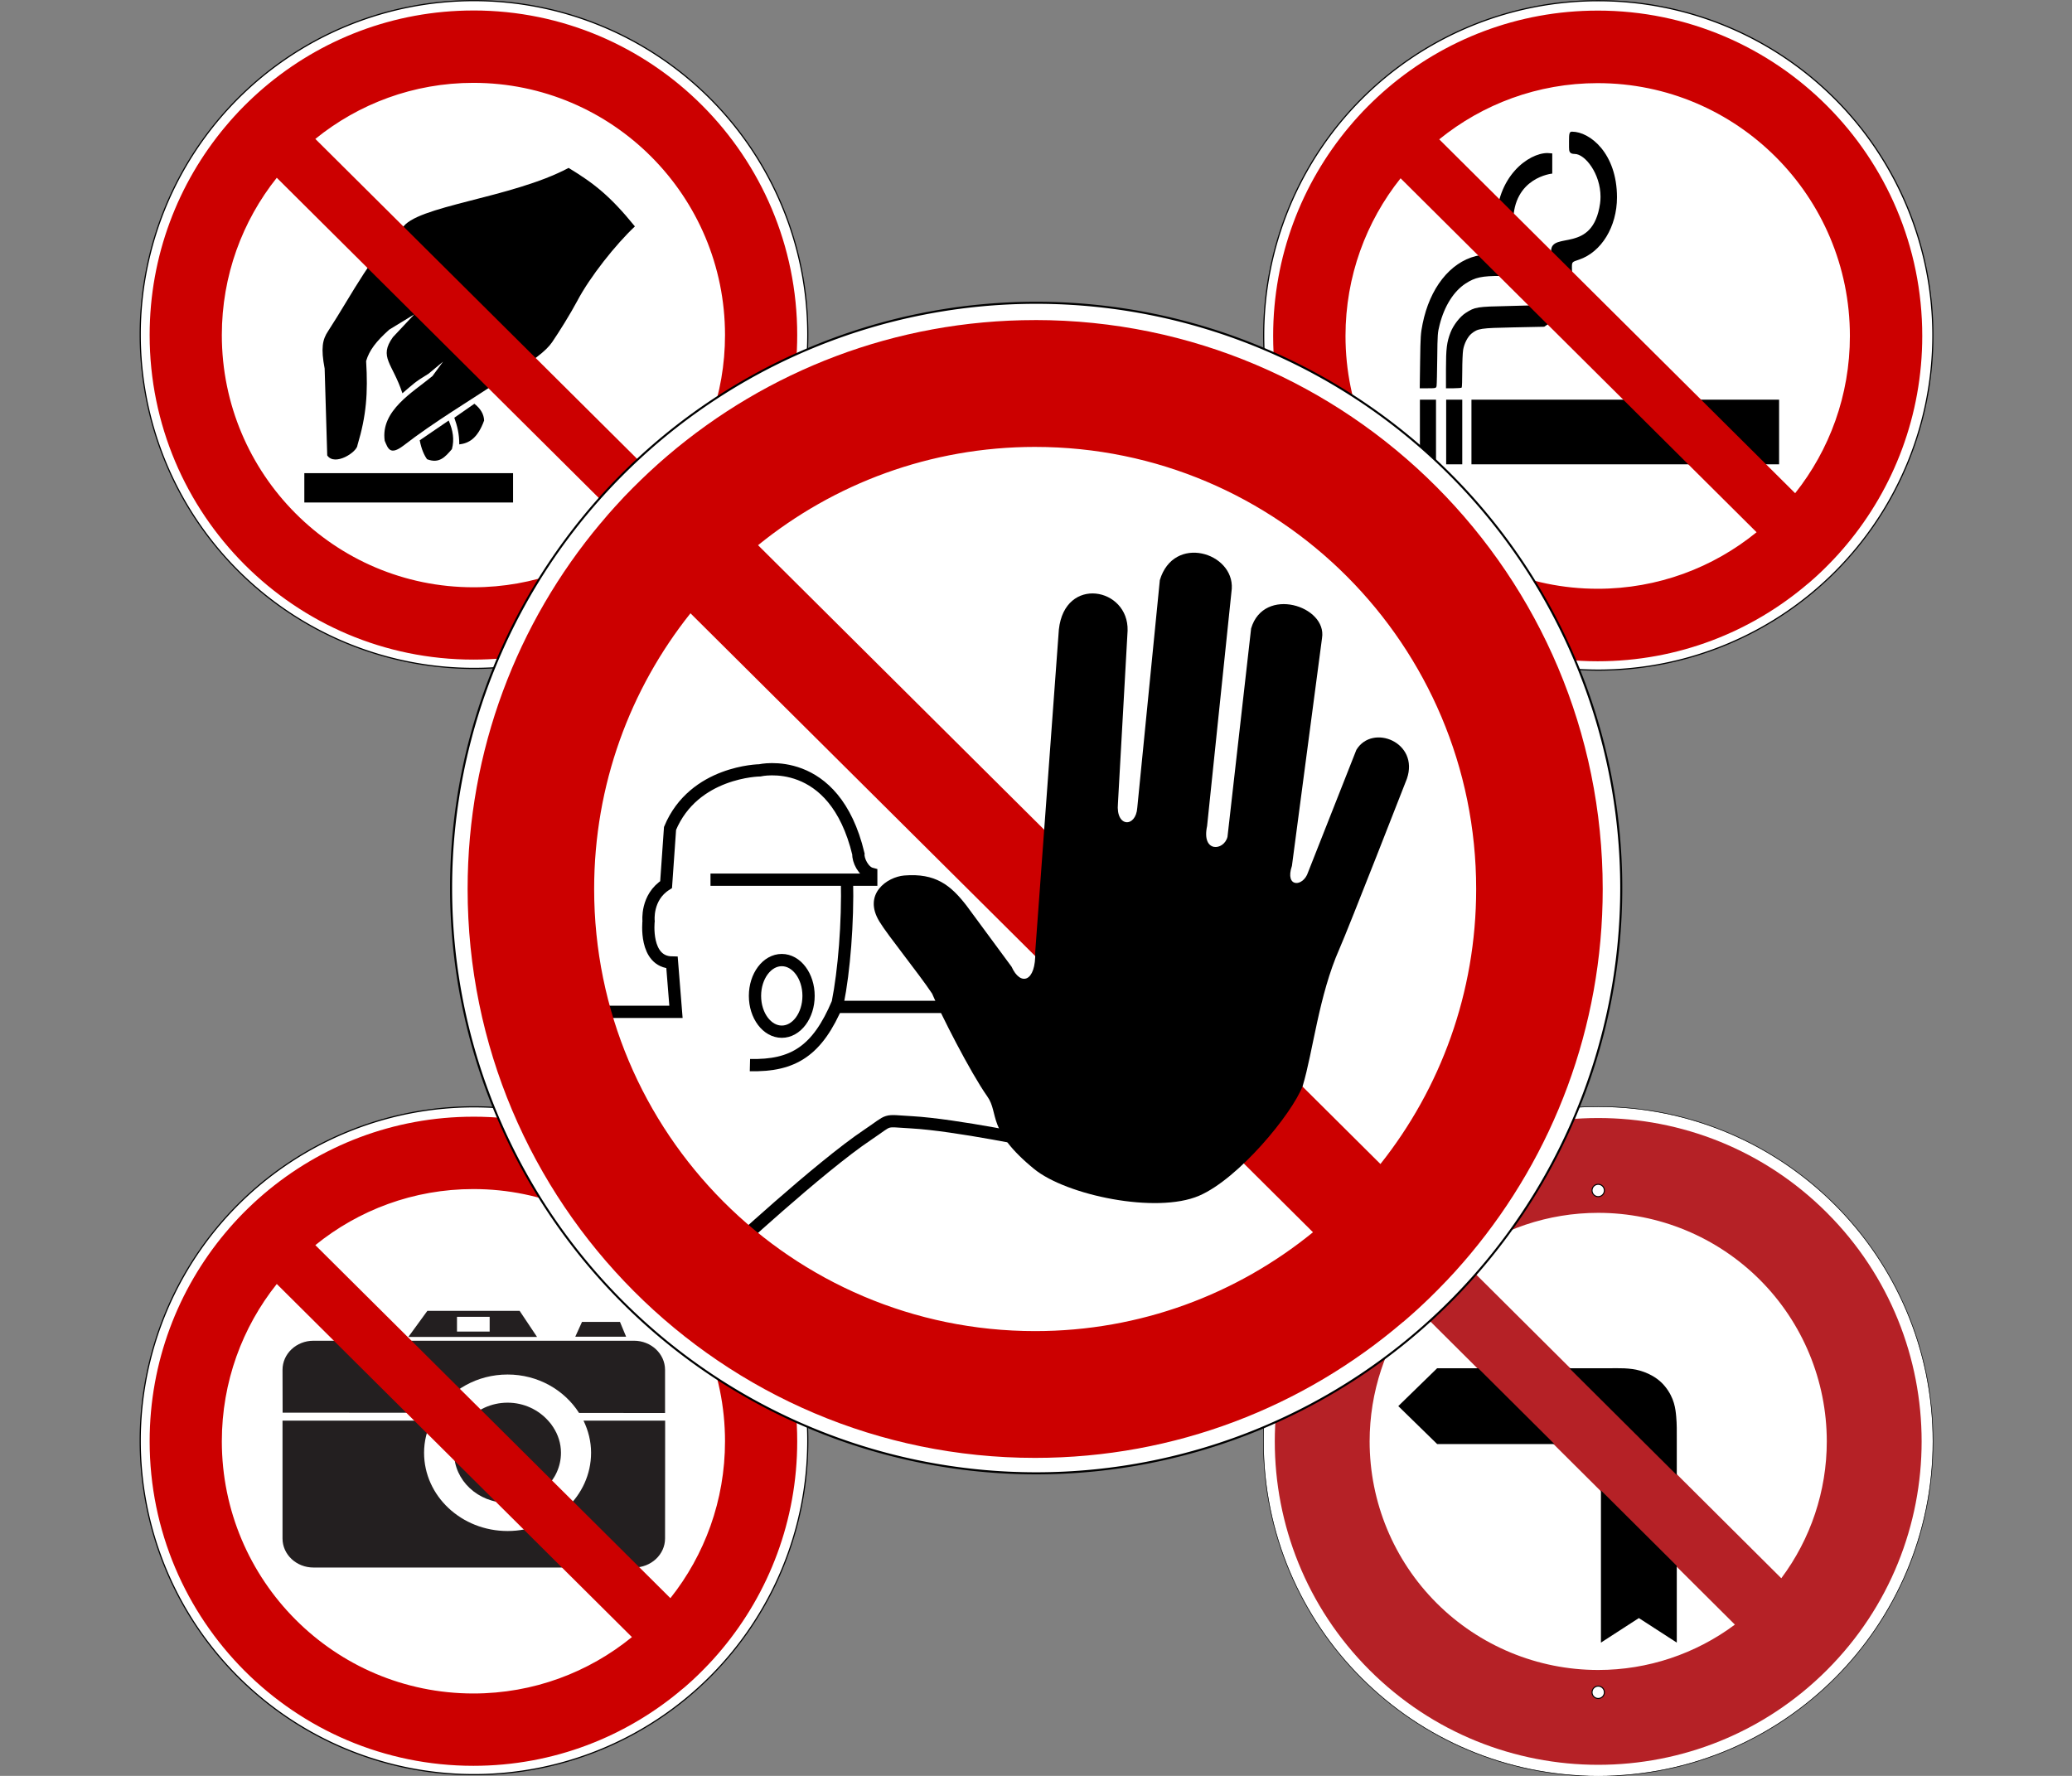
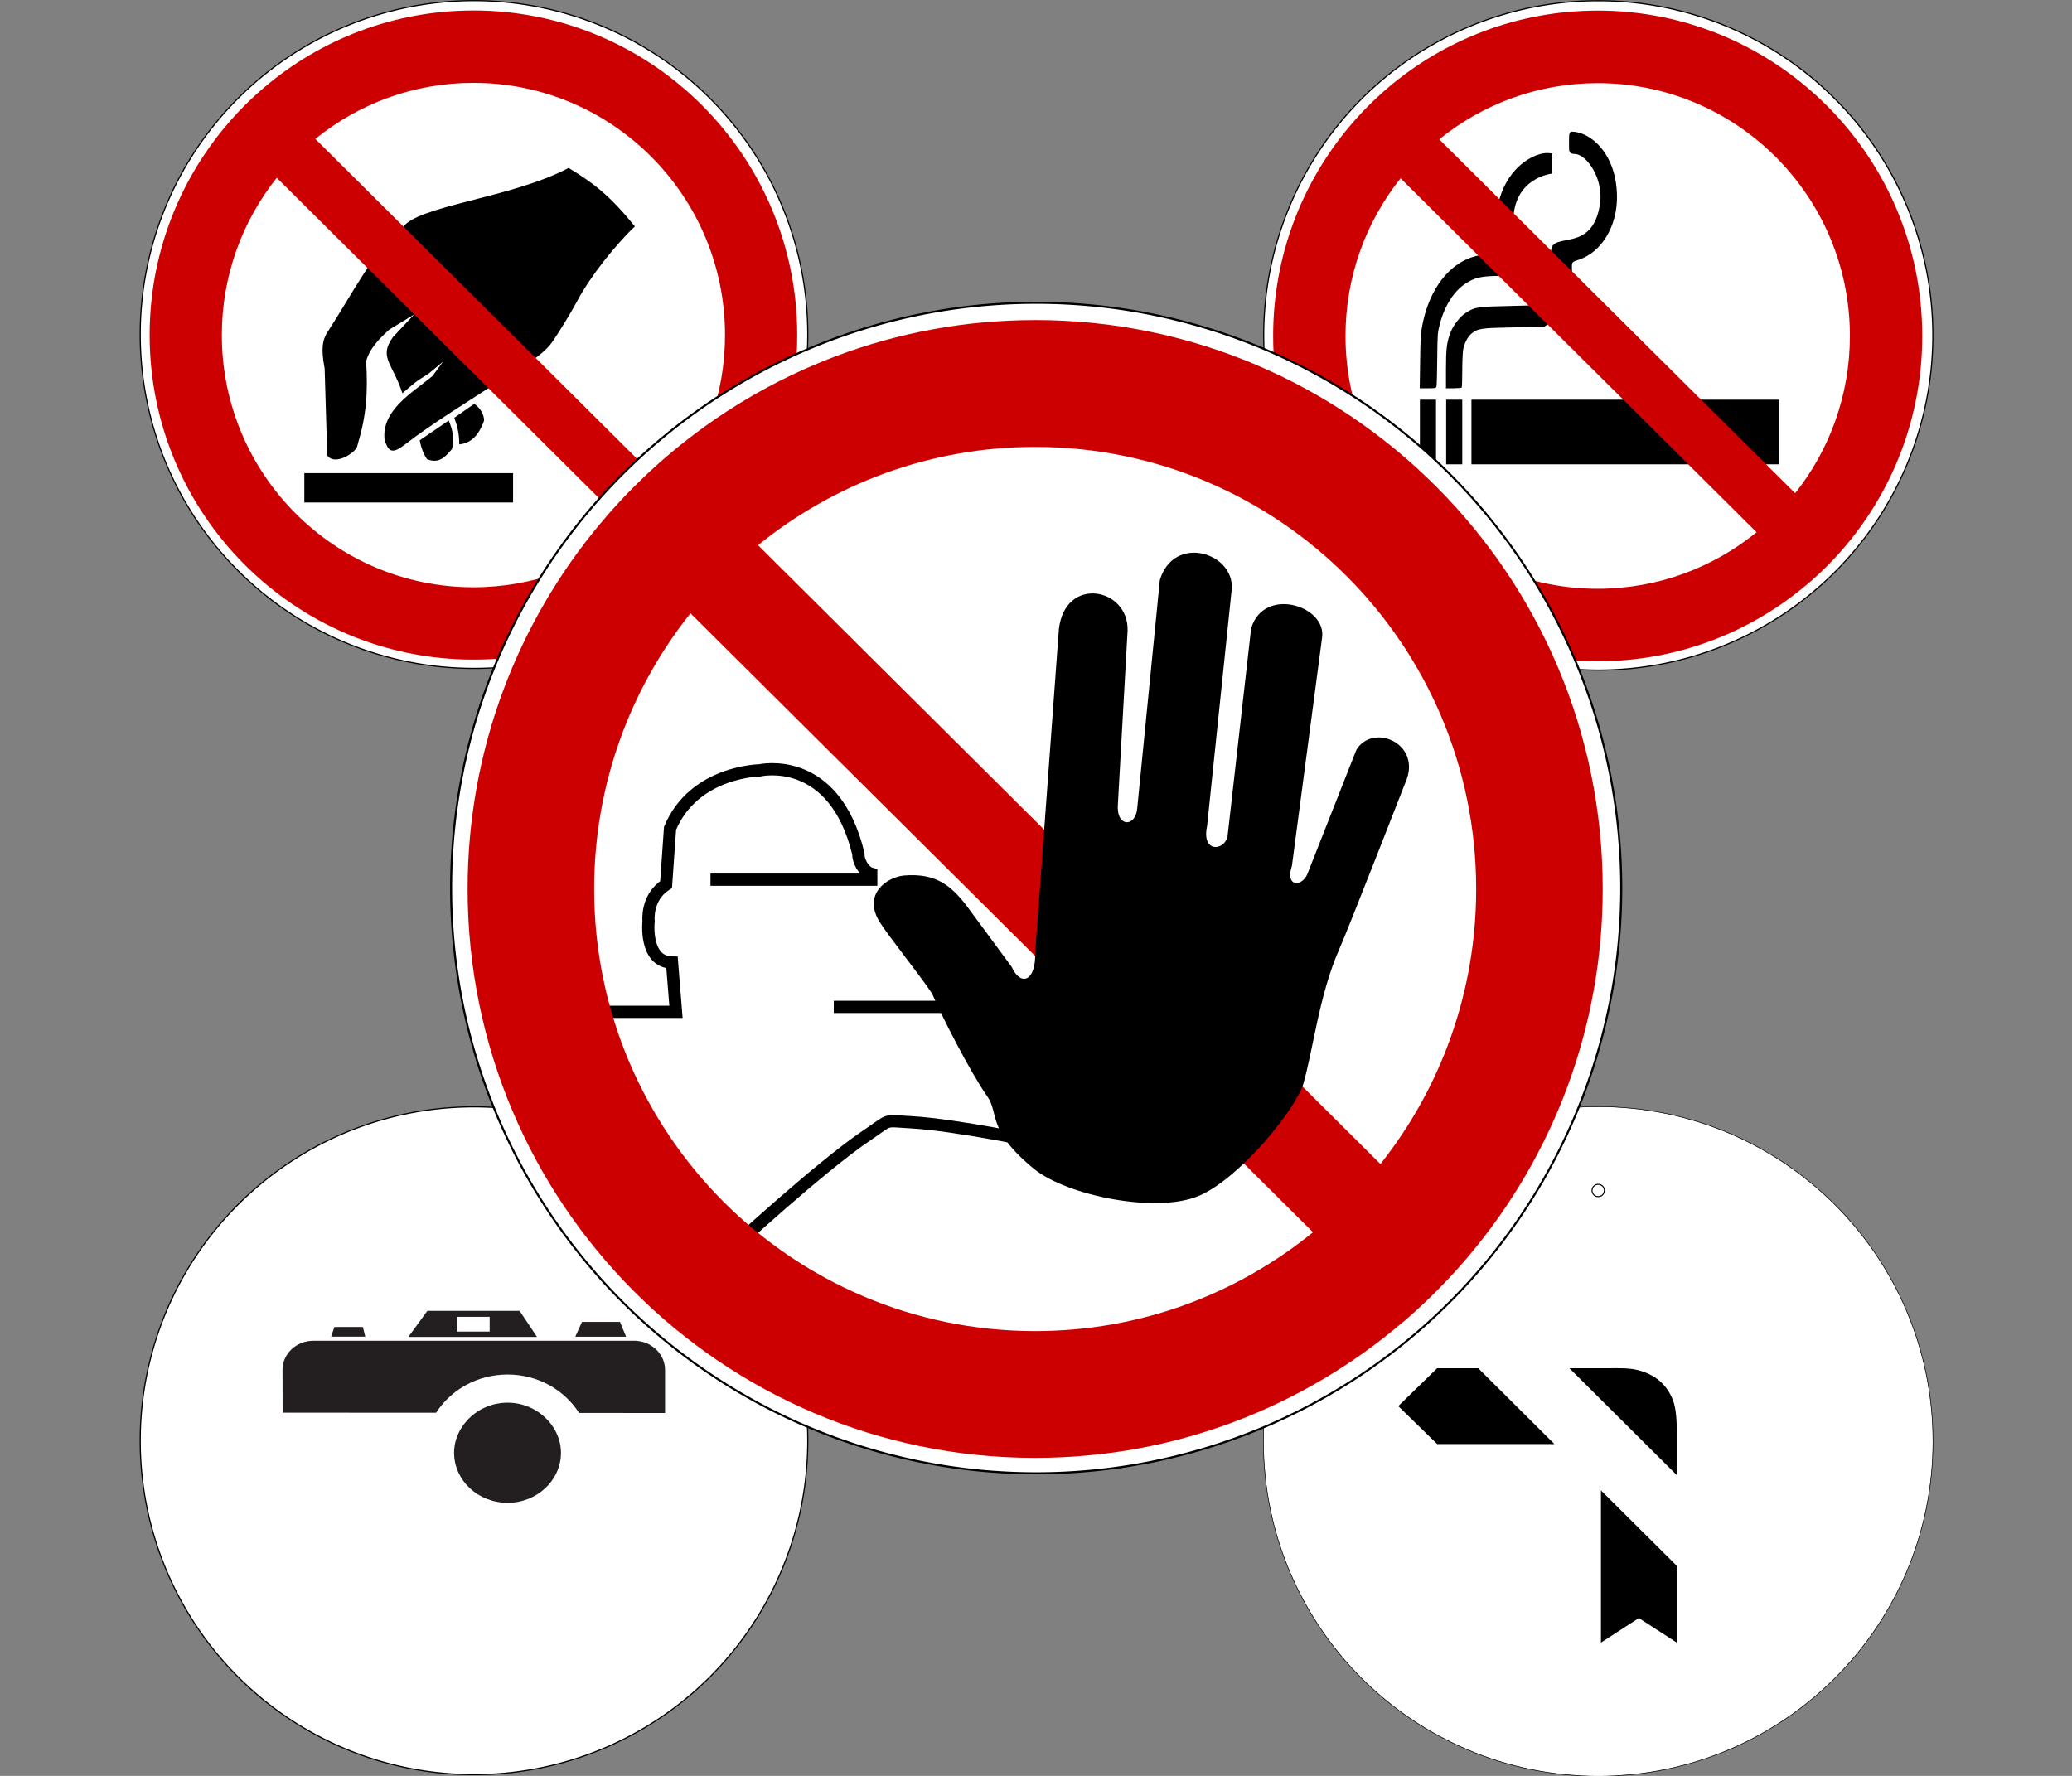
<svg xmlns="http://www.w3.org/2000/svg" xmlns:ns1="http://www.inkscape.org/namespaces/inkscape" xmlns:ns2="http://sodipodi.sourceforge.net/DTD/sodipodi-0.dtd" width="350" height="300" viewBox="0 0 350 300" version="1.1" id="svg1" xml:space="preserve" ns1:version="1.3.2 (091e20e, 2023-11-25, custom)" ns2:docname="03831.svg" ns1:export-filename="03831.png" ns1:export-xdpi="96" ns1:export-ydpi="96">
  <rect x="0" y="0" width="350" height="300" fill="#808080" stroke="none" />
  <ns2:namedview id="namedview1" pagecolor="#ffffff" bordercolor="#000000" borderopacity="0.25" ns1:showpageshadow="2" ns1:pageopacity="0.0" ns1:pagecheckerboard="0" ns1:deskcolor="#d1d1d1" ns1:document-units="px" ns1:zoom="0.71268238" ns1:cx="75.068504" ns1:cy="133.29921" ns1:window-width="1920" ns1:window-height="991" ns1:window-x="-9" ns1:window-y="-9" ns1:window-maximized="1" ns1:current-layer="layer1" />
  <defs id="defs1" />
  <g ns1:label="Ebene 1" ns1:groupmode="layer" id="layer1">
    <g id="g7" transform="matrix(1.132,0,0,1.132,-23.024,-19.735)">
      <g id="g5" transform="translate(2.817,373.243)">
        <g transform="matrix(0.174,0,0,0.174,38.359,-355.803)" id="g867">
          <path id="path854" style="fill:#ffffff;stroke:#000000;stroke-width:1;stroke-linecap:butt;stroke-linejoin:miter;stroke-miterlimit:4" d="m 573,286.86 a 286.25,286.36 0 0 1 -572.5,0 286.25,286.36 0 1 1 572.5,0 z" ns1:connector-curvature="0" />
          <g id="g906" transform="matrix(1.142,0,0,1.142,580.84,246.038)">
            <path ns1:connector-curvature="0" id="path6" d="m -292.77,129.407 c 9.25,3.549 13.626,-1.772 18.662,-7.582 1.942,-7.272 0.807,-14.054 -2.428,-21.478 l -21.753,14.848 c 1.307,6.788 3.414,11.309 5.519,14.212" />
            <path ns1:connector-curvature="0" id="path8" d="m -257.232,87.744 -15.076,10.494 c 2.264,6.301 3.722,12.115 3.722,20.035 6.814,-0.816 13.633,-4.042 18.654,-17.925 -0.156,-4.699 -2.589,-8.891 -7.3,-12.604" />
            <path ns1:connector-curvature="0" id="path10" d="m -236.314,69.216 v 0 c 23.049,-13.082 33.104,-21.314 37.493,-27.772 5.188,-7.59 13.462,-20.836 18.815,-30.849 9.578,-18.247 29.049,-42.63 43.318,-56.034 -18.656,-22.938 -30.658,-32.301 -49.804,-43.931 -43.011,22.938 -115.537,28.431 -124.951,45.383 -21.739,17.116 -37.153,48.771 -55.652,77.197 -4.218,6.287 -5.52,12.753 -2.588,28.095 l 1.94,65.246 c 5.679,8.396 22.553,-2.589 22.724,-7.754 6.647,-22.123 7.941,-39.08 6.481,-63.141 2.432,-8.077 7.303,-14.535 17.364,-23.583 l 18.822,-11.466 -16.063,17.117 c -10.872,15.178 -0.323,19.39 7.138,42.157 7.782,-6.623 8.925,-8.247 19.633,-14.707 l 10.875,-9.041 -7.95,10.823 c -14.604,12.108 -39.096,25.842 -35.861,48.607 2.438,5.652 3.888,11.301 13.95,3.713 23.373,-18.086 49.653,-33.592 74.316,-50.06 m -148.63,70.653 h 156.753 v 22.038 h -156.753 v -21.958 -0.08" />
          </g>
          <path ns1:connector-curvature="0" d="m 286.24,8.96 c -68.53,0 -131.28,24.948 -179.72,66.25 -1.27,1.084 -2.53,2.175 -3.78,3.281 -0.5,0.444 -1,0.896 -1.5,1.344 -1.07,0.96 -2.133,1.929 -3.189,2.906 -0.281,0.261 -0.563,0.519 -0.843,0.781 -1.25,1.166 -2.492,2.344 -3.719,3.531 -1.408,1.363 -2.809,2.734 -4.188,4.125 -1.353,1.366 -2.706,2.733 -4.031,4.125 -1.374,1.446 -2.719,2.932 -4.062,4.407 -0.154,0.17 -0.316,0.33 -0.469,0.5 -1.162,1.28 -2.3,2.57 -3.438,3.87 -1.242,1.43 -2.442,2.87 -3.656,4.32 -0.047,0.05 -0.109,0.1 -0.156,0.15 -40.496,48.38 -64.906,110.73 -64.906,178.78 0,153.66 124.377,278.34 277.657,278.34 68.68,0 131.54,-25.07 180.03,-66.53 l 0.03,0.03 c 0.39,-0.33 0.78,-0.66 1.16,-1 0.16,-0.13 0.31,-0.27 0.47,-0.4 0.94,-0.82 1.88,-1.64 2.81,-2.47 0.74,-0.66 1.46,-1.31 2.19,-1.97 0.21,-0.19 0.42,-0.37 0.62,-0.56 0.97,-0.89 1.92,-1.79 2.88,-2.69 0.86,-0.81 1.71,-1.62 2.56,-2.44 0.12,-0.11 0.23,-0.23 0.35,-0.34 1.08,-1.06 2.14,-2.12 3.21,-3.19 0.32,-0.31 0.63,-0.62 0.94,-0.94 1.25,-1.26 2.49,-2.55 3.72,-3.84 0.12,-0.13 0.25,-0.25 0.38,-0.38 1.4,-1.48 2.81,-2.98 4.18,-4.5 1.26,-1.39 2.49,-2.8 3.72,-4.21 0.23,-0.27 0.46,-0.52 0.69,-0.79 1.05,-1.21 2.09,-2.45 3.12,-3.68 40.33,-48.33 64.63,-110.55 64.63,-178.44 0,-153.66 -124.41,-278.383 -277.69,-278.383 z m 0,62.062 c 119.11,0 215.78,96.908 215.78,216.308 0,50.85 -17.52,97.62 -46.84,134.56 l -304.5,-302.78 C 187.73,89.05 234.89,71.018 286.24,71.018 Z m -168.62,81.408 304.56,302.84 c -37.12,30.24 -84.42,48.37 -135.94,48.37 -119.11,0 -215.75,-96.91 -215.75,-216.31 0,-51 17.636,-97.91 47.13,-134.91 z" style="fill:#cc0000;stroke:none" id="path868" />
        </g>
        <g id="g2" transform="matrix(0.174,0,0,0.174,38.359,-190.721)">
          <path ns1:connector-curvature="0" id="path4" style="fill:#ffffff;stroke:#000000;stroke-width:1;stroke-linecap:butt;stroke-linejoin:miter;stroke-miterlimit:4" d="m 573,286.86 a 286.25,286.36 0 0 1 -572.5,0 286.25,286.36 0 1 1 572.5,0 z" />
          <g id="g886" transform="matrix(0.763,0,0,0.763,-104.091,-7.236)">
            <path style="fill:#231f20;fill-rule:nonzero" ns1:connector-curvature="0" d="m 550.005,311.023 c 34.218,0 63.914,17.459 80.315,43.188 l 96.661,0.102 v -48.548 c 0,-18.072 -15.693,-32.723 -34.927,-32.723 H 331.837 c -19.289,0 -34.818,14.651 -34.818,32.723 l 0.109,48.14 172.508,0.102 c 16.51,-25.627 46.096,-42.984 80.369,-42.984" id="path2780" />
            <path style="fill:#231f20;fill-rule:nonzero" ns1:connector-curvature="0" d="m 387.36,257.625 h -32.039 l -3.705,10.823 h 38.414 z" id="path2782" />
            <path style="fill:#231f20;fill-rule:nonzero" ns1:connector-curvature="0" d="m 676.307,251.856 h -42.664 l -7.574,16.693 h 57.157 z" id="path2784" />
            <path style="fill:#231f20;fill-rule:nonzero" ns1:connector-curvature="0" d="m 529.845,262.781 h -36.725 v -16.642 h 36.725 z m 33.673,-23.33 H 459.828 l -21.359,29.303 h 144.61 z" id="path2786" />
-             <path style="fill:#231f20;fill-rule:nonzero" ns1:connector-curvature="0" d="m 635.333,362.889 c 5.34,11.027 8.5,23.177 8.5,36.092 0,48.548 -42.01,87.959 -93.828,87.959 -51.872,0 -93.882,-39.411 -93.882,-87.959 0,-12.916 3.106,-25.065 8.5,-36.143 H 297.02 v 132.525 c 0,17.97 15.529,32.621 34.818,32.621 H 692.054 c 19.234,0 34.927,-14.651 34.927,-32.621 l 0.109,-132.474 z" id="path2788" />
            <path style="fill:#231f20;fill-rule:nonzero" ns1:connector-curvature="0" d="m 601.169,370.087 c -1.471,-2.45 -3.324,-4.748 -5.34,-6.943 -10.952,-12.354 -27.353,-20.471 -45.824,-20.471 -18.526,0 -34.926,8.066 -45.878,20.369 -2.016,2.246 -3.869,4.543 -5.449,7.045 -5.503,8.474 -8.827,18.276 -8.827,28.894 0,31.038 26.917,56.257 60.154,56.257 33.074,0 59.991,-25.219 59.991,-56.257 0,-10.618 -3.269,-20.42 -8.827,-28.894" id="path2790" />
          </g>
-           <path ns1:connector-curvature="0" d="m 286.24,8.96 c -68.53,0 -131.28,24.948 -179.72,66.25 -1.27,1.084 -2.53,2.175 -3.78,3.281 -0.5,0.444 -1,0.896 -1.5,1.344 -1.07,0.96 -2.133,1.929 -3.189,2.906 -0.281,0.261 -0.563,0.519 -0.843,0.781 -1.25,1.166 -2.492,2.344 -3.719,3.531 -1.408,1.363 -2.809,2.734 -4.188,4.125 -1.353,1.366 -2.706,2.733 -4.031,4.125 -1.374,1.446 -2.719,2.932 -4.062,4.407 -0.154,0.17 -0.316,0.33 -0.469,0.5 -1.162,1.28 -2.3,2.57 -3.438,3.87 -1.242,1.43 -2.442,2.87 -3.656,4.32 -0.047,0.05 -0.109,0.1 -0.156,0.15 -40.496,48.38 -64.906,110.73 -64.906,178.78 0,153.66 124.377,278.34 277.657,278.34 68.68,0 131.54,-25.07 180.03,-66.53 l 0.03,0.03 c 0.39,-0.33 0.78,-0.66 1.16,-1 0.16,-0.13 0.31,-0.27 0.47,-0.4 0.94,-0.82 1.88,-1.64 2.81,-2.47 0.74,-0.66 1.46,-1.31 2.19,-1.97 0.21,-0.19 0.42,-0.37 0.62,-0.56 0.97,-0.89 1.92,-1.79 2.88,-2.69 0.86,-0.81 1.71,-1.62 2.56,-2.44 0.12,-0.11 0.23,-0.23 0.35,-0.34 1.08,-1.06 2.14,-2.12 3.21,-3.19 0.32,-0.31 0.63,-0.62 0.94,-0.94 1.25,-1.26 2.49,-2.55 3.72,-3.84 0.12,-0.13 0.25,-0.25 0.38,-0.38 1.4,-1.48 2.81,-2.98 4.18,-4.5 1.26,-1.39 2.49,-2.8 3.72,-4.21 0.23,-0.27 0.46,-0.52 0.69,-0.79 1.05,-1.21 2.09,-2.45 3.12,-3.68 40.33,-48.33 64.63,-110.55 64.63,-178.44 C 563.93,133.67 439.52,8.947 286.24,8.947 Z m 0,62.062 c 119.11,0 215.78,96.908 215.78,216.308 0,50.85 -17.52,97.62 -46.84,134.56 L 150.68,119.11 C 187.73,89.05 234.89,71.018 286.24,71.018 Z M 117.62,152.43 422.18,455.27 c -37.12,30.24 -84.42,48.37 -135.94,48.37 -119.11,0 -215.75,-96.91 -215.75,-216.31 0,-51 17.636,-97.91 47.13,-134.91 z" style="fill:#cc0000;stroke:none" id="path18-2" />
        </g>
        <g id="g3" transform="matrix(0.299,0,0,0.299,206.006,-355.802)">
          <path ns1:connector-curvature="0" id="path4-8" style="fill:#ffffff;stroke:#000000;stroke-width:0.583;stroke-linecap:butt;stroke-linejoin:miter;stroke-miterlimit:4" d="m 334.25,167.376 a 166.979,167.043 0 0 1 -333.958,0 166.979,167.043 0 1 1 333.958,0 z" />
          <path d="m 257.509,199.451 v 32.278 H 103.974 V 199.451 Z M 99.39,231.729 h -8.034 v -32.278 h 8.034 z m -13.103,0 h -8.034 v -32.278 h 8.034 z M 176.607,98.44 c 0,14.648 -7.748,27.365 -18.959,31.132 -3.471,1.165 -3.527,1.093 -3.527,3.877 0,1.449 0.082,2.173 0.082,3.622 0,15.591 -7.406,21.755 -13.916,25.985 l -15.469,0.317 c -16.374,0.336 -17.624,0.523 -20.843,3.128 -1.861,1.505 -3.641,4.977 -4.149,8.089 -0.24,1.468 -0.436,6.222 -0.436,10.565 0,4.342 -0.122,8.055 -0.271,8.25 -0.148,0.196 -1.978,0.357 -4.064,0.357 h -3.794 v -9.5 c 0,-10.318 0.394,-13.492 2.274,-18.367 1.405,-3.643 4.704,-7.894 7.535,-9.711 4.706,-3.02 5.463,-3.14 21.897,-3.488 16.81,-0.356 16.838,-0.361 19.445,-3.847 2.321,-3.104 3.543,-7.524 3.543,-12.028 0,-5.749 -2.227,-9.198 -2.227,-11.498 0,-10.213 20.824,1.7 24.438,-23.841 0.152,-1.071 0.225,-2.18 0.225,-3.308 0,-11.527 -7.737,-21.362 -12.896,-21.362 -2.576,0 -2.82,-1.282 -2.82,-3.206 0,-1.218 -0.007,-2.261 -0.007,-3.151 0,-3.734 0.131,-4.767 1.487,-4.767 8.98,0 22.446,10.852 22.452,32.751 z m -32.302,-21.895 v 10.074 c 0,4e-4 -19.495,1.751 -19.494,24.222 0.04,13.267 4.984,17.449 4.984,21.642 0,4.441 -1.948,5.206 -11.042,5.206 -9.61,0 -12.932,0.708 -17.647,3.762 -5.947,3.851 -10.621,11.243 -12.986,20.535 -1.035,4.067 -1.093,4.877 -1.217,16.822 -0.072,6.902 -0.222,13.09 -0.333,13.751 -0.194,1.149 -0.382,1.202 -4.305,1.202 h -4.101 l 0.19,-13.484 c 0.173,-12.349 0.278,-13.922 1.242,-18.7 3.588,-17.782 13.632,-30.549 26.596,-33.808 1.663,-0.418 5.01,-0.76 7.436,-0.76 3.801,0 4.664,-0.282 4.664,-0.707 0,-2.899 -1.991,-5.798 -1.991,-14.496 0,-23.825 16.235,-35.445 25.581,-35.445 0.242,0 0.486,0.02 2.424,0.183 z" id="path8-0" ns1:connector-curvature="0" style="stroke-width:0.807" />
          <path ns1:connector-curvature="0" d="m 166.973,5.267 c -39.976,0 -76.58,14.553 -104.837,38.646 -0.741,0.632 -1.476,1.269 -2.205,1.914 -0.292,0.259 -0.583,0.523 -0.875,0.784 -0.624,0.56 -1.244,1.125 -1.86,1.695 -0.164,0.152 -0.328,0.303 -0.492,0.456 -0.729,0.68 -1.454,1.367 -2.169,2.06 -0.821,0.795 -1.639,1.595 -2.443,2.406 -0.789,0.797 -1.579,1.594 -2.351,2.406 -0.801,0.844 -1.586,1.71 -2.369,2.571 -0.09,0.099 -0.184,0.193 -0.274,0.292 -0.678,0.747 -1.342,1.499 -2.006,2.257 -0.725,0.834 -1.425,1.674 -2.133,2.52 -0.027,0.029 -0.064,0.058 -0.091,0.087 -23.623,28.222 -37.862,64.592 -37.862,104.288 0,89.635 72.553,162.365 161.967,162.365 40.063,0 76.732,-14.624 105.017,-38.809 l 0.018,0.018 c 0.228,-0.193 0.455,-0.385 0.677,-0.583 0.093,-0.076 0.181,-0.158 0.274,-0.233 0.548,-0.478 1.097,-0.957 1.639,-1.441 0.432,-0.385 0.852,-0.764 1.278,-1.149 0.122,-0.111 0.245,-0.216 0.362,-0.327 0.566,-0.519 1.12,-1.044 1.68,-1.569 0.502,-0.472 0.998,-0.945 1.493,-1.423 0.07,-0.064 0.134,-0.134 0.204,-0.198 0.63,-0.618 1.248,-1.237 1.873,-1.861 0.187,-0.181 0.367,-0.362 0.548,-0.548 0.729,-0.735 1.452,-1.488 2.17,-2.24 0.07,-0.076 0.146,-0.146 0.222,-0.222 0.817,-0.863 1.639,-1.738 2.438,-2.625 0.735,-0.811 1.452,-1.633 2.17,-2.456 0.134,-0.158 0.268,-0.303 0.403,-0.461 0.613,-0.706 1.219,-1.429 1.82,-2.147 23.526,-28.192 37.701,-64.487 37.701,-104.09 0,-89.635 -72.573,-162.39 -161.986,-162.39 z m 0,36.203 c 69.481,0 125.872,56.53 125.872,126.18 0,29.663 -10.22,56.945 -27.323,78.493 L 87.897,69.522 c 21.612,-17.535 49.122,-28.054 79.077,-28.054 z m -98.362,47.488 177.66,176.657 c -21.653,17.64 -49.245,28.216 -79.298,28.216 -69.481,0 -125.854,-56.531 -125.854,-126.181 0,-29.75 10.288,-57.114 27.492,-78.698 z" style="fill:#cc0000;stroke:none;stroke-width:0.583" id="path18-5" />
        </g>
        <g id="g14144" transform="matrix(0.208,0,0,-0.208,206.006,-90.702)">
          <path id="path14146" style="fill:#ffffff;fill-opacity:1;fill-rule:evenodd;stroke:none" d="m 240.395,0.402 c 132.554,0 240.003,107.449 240.003,240.003 0,132.547 -107.449,239.997 -240.003,239.997 C 107.848,480.402 0.398,372.952 0.398,240.405 0.398,107.851 107.848,0.402 240.395,0.402 Z" />
          <path id="path14148" style="fill:#000000;fill-opacity:1;fill-rule:evenodd;stroke:none" d="M 240.395,480.8 C 107.633,480.8 0,373.167 0,240.402 0,107.632 107.633,-0.001 240.395,-0.001 c 132.769,0 240.406,107.633 240.406,240.403 0,132.765 -107.637,240.398 -240.406,240.398 z m 0,-0.398 c 132.554,0 240.003,-107.45 240.003,-239.997 C 480.398,107.851 372.949,0.402 240.395,0.402 107.848,0.402 0.398,107.851 0.398,240.405 c 0,132.547 107.45,239.997 239.997,239.997 z" />
-           <path id="path14150" style="fill:#b52126;fill-opacity:1;fill-rule:evenodd;stroke:none" d="m 240.398,472.425 c -59.378,0 -118.761,-22.652 -164.066,-67.961 -90.617,-90.613 -90.613,-237.523 0.008,-328.129 90.613,-90.617 237.515,-90.617 328.125,0 90.613,90.606 90.621,237.516 0,328.129 -45.301,45.309 -104.68,67.961 -164.063,67.961 z m 0,-68.035 c 43.497,0 85.207,-17.281 115.961,-48.035 30.754,-30.754 48.028,-72.461 48.028,-115.957 0,-35.594 -11.574,-69.993 -32.637,-98.172 -78.922,78.578 -159.75,159.015 -230.129,229.058 28.289,21.352 62.926,33.106 98.777,33.106 z M 108.516,337.862 C 187.379,259.331 268.137,178.956 338.457,108.96 310.301,87.956 275.945,76.409 240.398,76.409 c -43.492,0 -85.207,17.278 -115.96,48.032 -30.754,30.754 -48.028,72.464 -48.028,115.957 0,35.297 11.379,69.418 32.106,97.464 z" />
          <path id="path14152" style="fill:#ffffff;fill-opacity:1;fill-rule:nonzero;stroke:#000000;stroke-width:0.739;stroke-linecap:butt;stroke-linejoin:miter;stroke-miterlimit:4;stroke-dasharray:none;stroke-opacity:1" d="m 240.398,424.87 c 2.442,0 4.434,-1.976 4.434,-4.418 0,-2.461 -1.992,-4.441 -4.434,-4.441 -2.449,0 -4.425,1.98 -4.425,4.441 0,2.442 1.976,4.418 4.425,4.418 z" />
-           <path id="path14154" style="fill:#ffffff;fill-opacity:1;fill-rule:nonzero;stroke:#000000;stroke-width:0.739;stroke-linecap:butt;stroke-linejoin:miter;stroke-miterlimit:4;stroke-dasharray:none;stroke-opacity:1" d="m 240.402,55.968 c -2.445,0 -4.433,1.977 -4.433,4.418 0,2.457 1.988,4.441 4.433,4.441 2.45,0 4.426,-1.984 4.426,-4.441 0,-2.441 -1.976,-4.418 -4.426,-4.418 z" />
+           <path id="path14154" style="fill:#ffffff;fill-opacity:1;fill-rule:nonzero;stroke:#000000;stroke-width:0.739;stroke-linecap:butt;stroke-linejoin:miter;stroke-miterlimit:4;stroke-dasharray:none;stroke-opacity:1" d="m 240.402,55.968 z" />
          <path id="path14156" style="fill:#000000;fill-opacity:1;fill-rule:evenodd;stroke:none" d="m 253.863,292.925 c -1.144,-0.008 -2.3,-0.016 -3.5,-0.02 h -30.629 c 25.442,-25.324 50.621,-50.386 77.036,-76.671 v 25.812 c 0,5.922 0.085,10.641 -0.411,16.121 -0.492,5.481 -1.261,13.356 -8.066,21.738 -6.809,8.383 -17.242,11.582 -23.156,12.387 -4.434,0.598 -7.828,0.645 -11.274,0.629 z m -129,-0.02 -27.886,-27.168 27.89,-27.234 h 84.117 c -18.609,18.524 -35.832,35.668 -54.652,54.402 z m 117.5,-87.625 V 96.054 l 27.203,17.601 27.204,-17.601 v 55.066 c -17.457,17.371 -36.184,36.02 -54.407,54.16 z" />
        </g>
      </g>
      <g id="g4" transform="matrix(0.305,0,0,0.305,87.271,62.262)">
        <g style="fill:none;stroke:#000000;stroke-width:6;stroke-linecap:butt;stroke-linejoin:miter;stroke-miterlimit:4" id="g6">
          <path d="m 573.75,287.53 a 286.25,286.36 0 0 1 -572.5,0 286.25,286.36 0 1 1 572.5,0 z" style="fill:#ffffff;stroke-width:1" id="path1" />
          <path d="m 135.88,466.32 c 0,0 45.59,-42.27 69.22,-58.09 11.72,-7.84 7.14,-6.9 21.43,-6.09 21.79,1.24 63.32,9.98 63.32,9.98" id="path2" />
          <path d="m 66.393,348.09 h 44.877 l -1.93,-24.12 C 95.583,323.71 97.873,303.7 97.873,303.7 c 0,0 -1.29,-11.63 8.567,-17.86 l 1.93,-27.5 c 11.68,-28.03 43.91,-28.4 43.91,-28.4 0,0 36.42,-8.44 48.26,40.95 -0.26,2.85 2.38,8.61 6.27,9.65 v 2.89 h -78.65" id="path3" />
-           <path d="m 147.46,374.15 c 21.28,0.52 33.06,-6.94 42.95,-30.44 3.11,-15.57 5.04,-39.26 4.53,-60.28" id="path4-85" />
          <path d="M 249.76,345.68 H 188.48" id="path5" />
-           <path d="m 176.14,340.29 c 0,9.67 -5.87,17.52 -13.1,17.52 -7.24,0 -13.11,-7.85 -13.11,-17.52 0,-9.67 5.87,-17.52 13.11,-17.52 7.23,0 13.1,7.85 13.1,17.52 z" id="path6-4" />
        </g>
        <path d="m 286.99,9.63 c -68.53,0 -131.28,24.948 -179.72,66.25 -1.27,1.084 -2.53,2.175 -3.78,3.281 -0.5,0.444 -1,0.896 -1.5,1.344 -1.07,0.96 -2.133,1.929 -3.189,2.906 -0.281,0.261 -0.563,0.519 -0.843,0.781 -1.25,1.166 -2.492,2.344 -3.719,3.531 -1.408,1.363 -2.809,2.734 -4.188,4.125 -1.353,1.366 -2.706,2.733 -4.031,4.125 -1.374,1.446 -2.719,2.932 -4.062,4.407 -0.154,0.17 -0.316,0.33 -0.469,0.5 -1.162,1.28 -2.3,2.57 -3.438,3.87 -1.242,1.43 -2.442,2.87 -3.656,4.32 -0.047,0.05 -0.109,0.1 -0.156,0.15 C 33.743,157.6 9.333,219.95 9.333,288 c 0,153.66 124.377,278.34 277.657,278.34 68.68,0 131.54,-25.07 180.03,-66.53 l 0.03,0.03 c 0.39,-0.33 0.78,-0.66 1.16,-1 0.16,-0.13 0.31,-0.27 0.47,-0.4 0.94,-0.82 1.88,-1.64 2.81,-2.47 0.74,-0.66 1.46,-1.31 2.19,-1.97 0.21,-0.19 0.42,-0.37 0.62,-0.56 0.97,-0.89 1.92,-1.79 2.88,-2.69 0.86,-0.81 1.71,-1.62 2.56,-2.44 0.12,-0.11 0.23,-0.23 0.35,-0.34 1.08,-1.06 2.14,-2.12 3.21,-3.19 0.32,-0.31 0.63,-0.62 0.94,-0.94 1.25,-1.26 2.49,-2.55 3.72,-3.84 0.12,-0.13 0.25,-0.25 0.38,-0.38 1.4,-1.48 2.81,-2.98 4.18,-4.5 1.26,-1.39 2.49,-2.8 3.72,-4.21 0.23,-0.27 0.46,-0.52 0.69,-0.79 1.05,-1.21 2.09,-2.45 3.12,-3.68 C 540.38,418.11 564.68,355.89 564.68,288 564.68,134.34 440.27,9.617 286.99,9.617 Z m 0,62.062 c 119.11,0 215.78,96.908 215.78,216.308 0,50.85 -17.52,97.62 -46.84,134.56 L 151.43,119.78 C 188.48,89.72 235.64,71.688 286.99,71.688 Z M 118.37,153.1 422.93,455.94 C 385.81,486.18 338.51,504.31 286.99,504.31 167.88,504.31 71.24,407.4 71.24,288 c 0,-51 17.636,-97.91 47.13,-134.91 z" style="fill:#cc0000;stroke:none" id="path7" />
        <path d="M 287.04,318.7 298.6,161.04 c 2.87,-26.5 34.21,-20.56 33.63,0.53 l -4.73,84.61 c -1.11,11.8 8.79,11.85 9.46,2.1 L 348,136.87 c 6.79,-22.61 36.3,-13.53 35.2,4.21 l -12.08,116.13 c -2.83,13.15 8.26,12.18 9.98,5.26 l 11.56,-101.95 c 6.17,-20.92 37.31,-11.04 34.69,4.73 l -14.72,111.41 c -3.64,10.8 5.54,10.46 7.89,3.15 l 23.64,-59.91 c 7.89,-12.99 30.92,-3.65 24.7,14.19 0,0 -28.55,73.16 -33.01,83.22 -10.08,22.73 -12.92,50.41 -17.96,67.07 -5.26,13.67 -31.31,45.38 -50.69,53.7 -20.95,9 -64.96,-0.24 -80.69,-13.09 -23.37,-19.09 -17.07,-27.17 -22.87,-35.42 -8.47,-12.02 -22.95,-40.58 -27.05,-50.38 -6.83,-10.24 -21.74,-28.56 -25.75,-35.21 -8.31,-13.51 3.69,-21.86 12.08,-22.59 15.35,-1.25 22.73,4.72 30.48,14.71 l 22.08,29.95 c 4.29,9.61 11.98,7.61 11.56,-7.35 z" style="fill:#000000;fill-rule:evenodd" id="path8-5" />
      </g>
    </g>
  </g>
</svg>